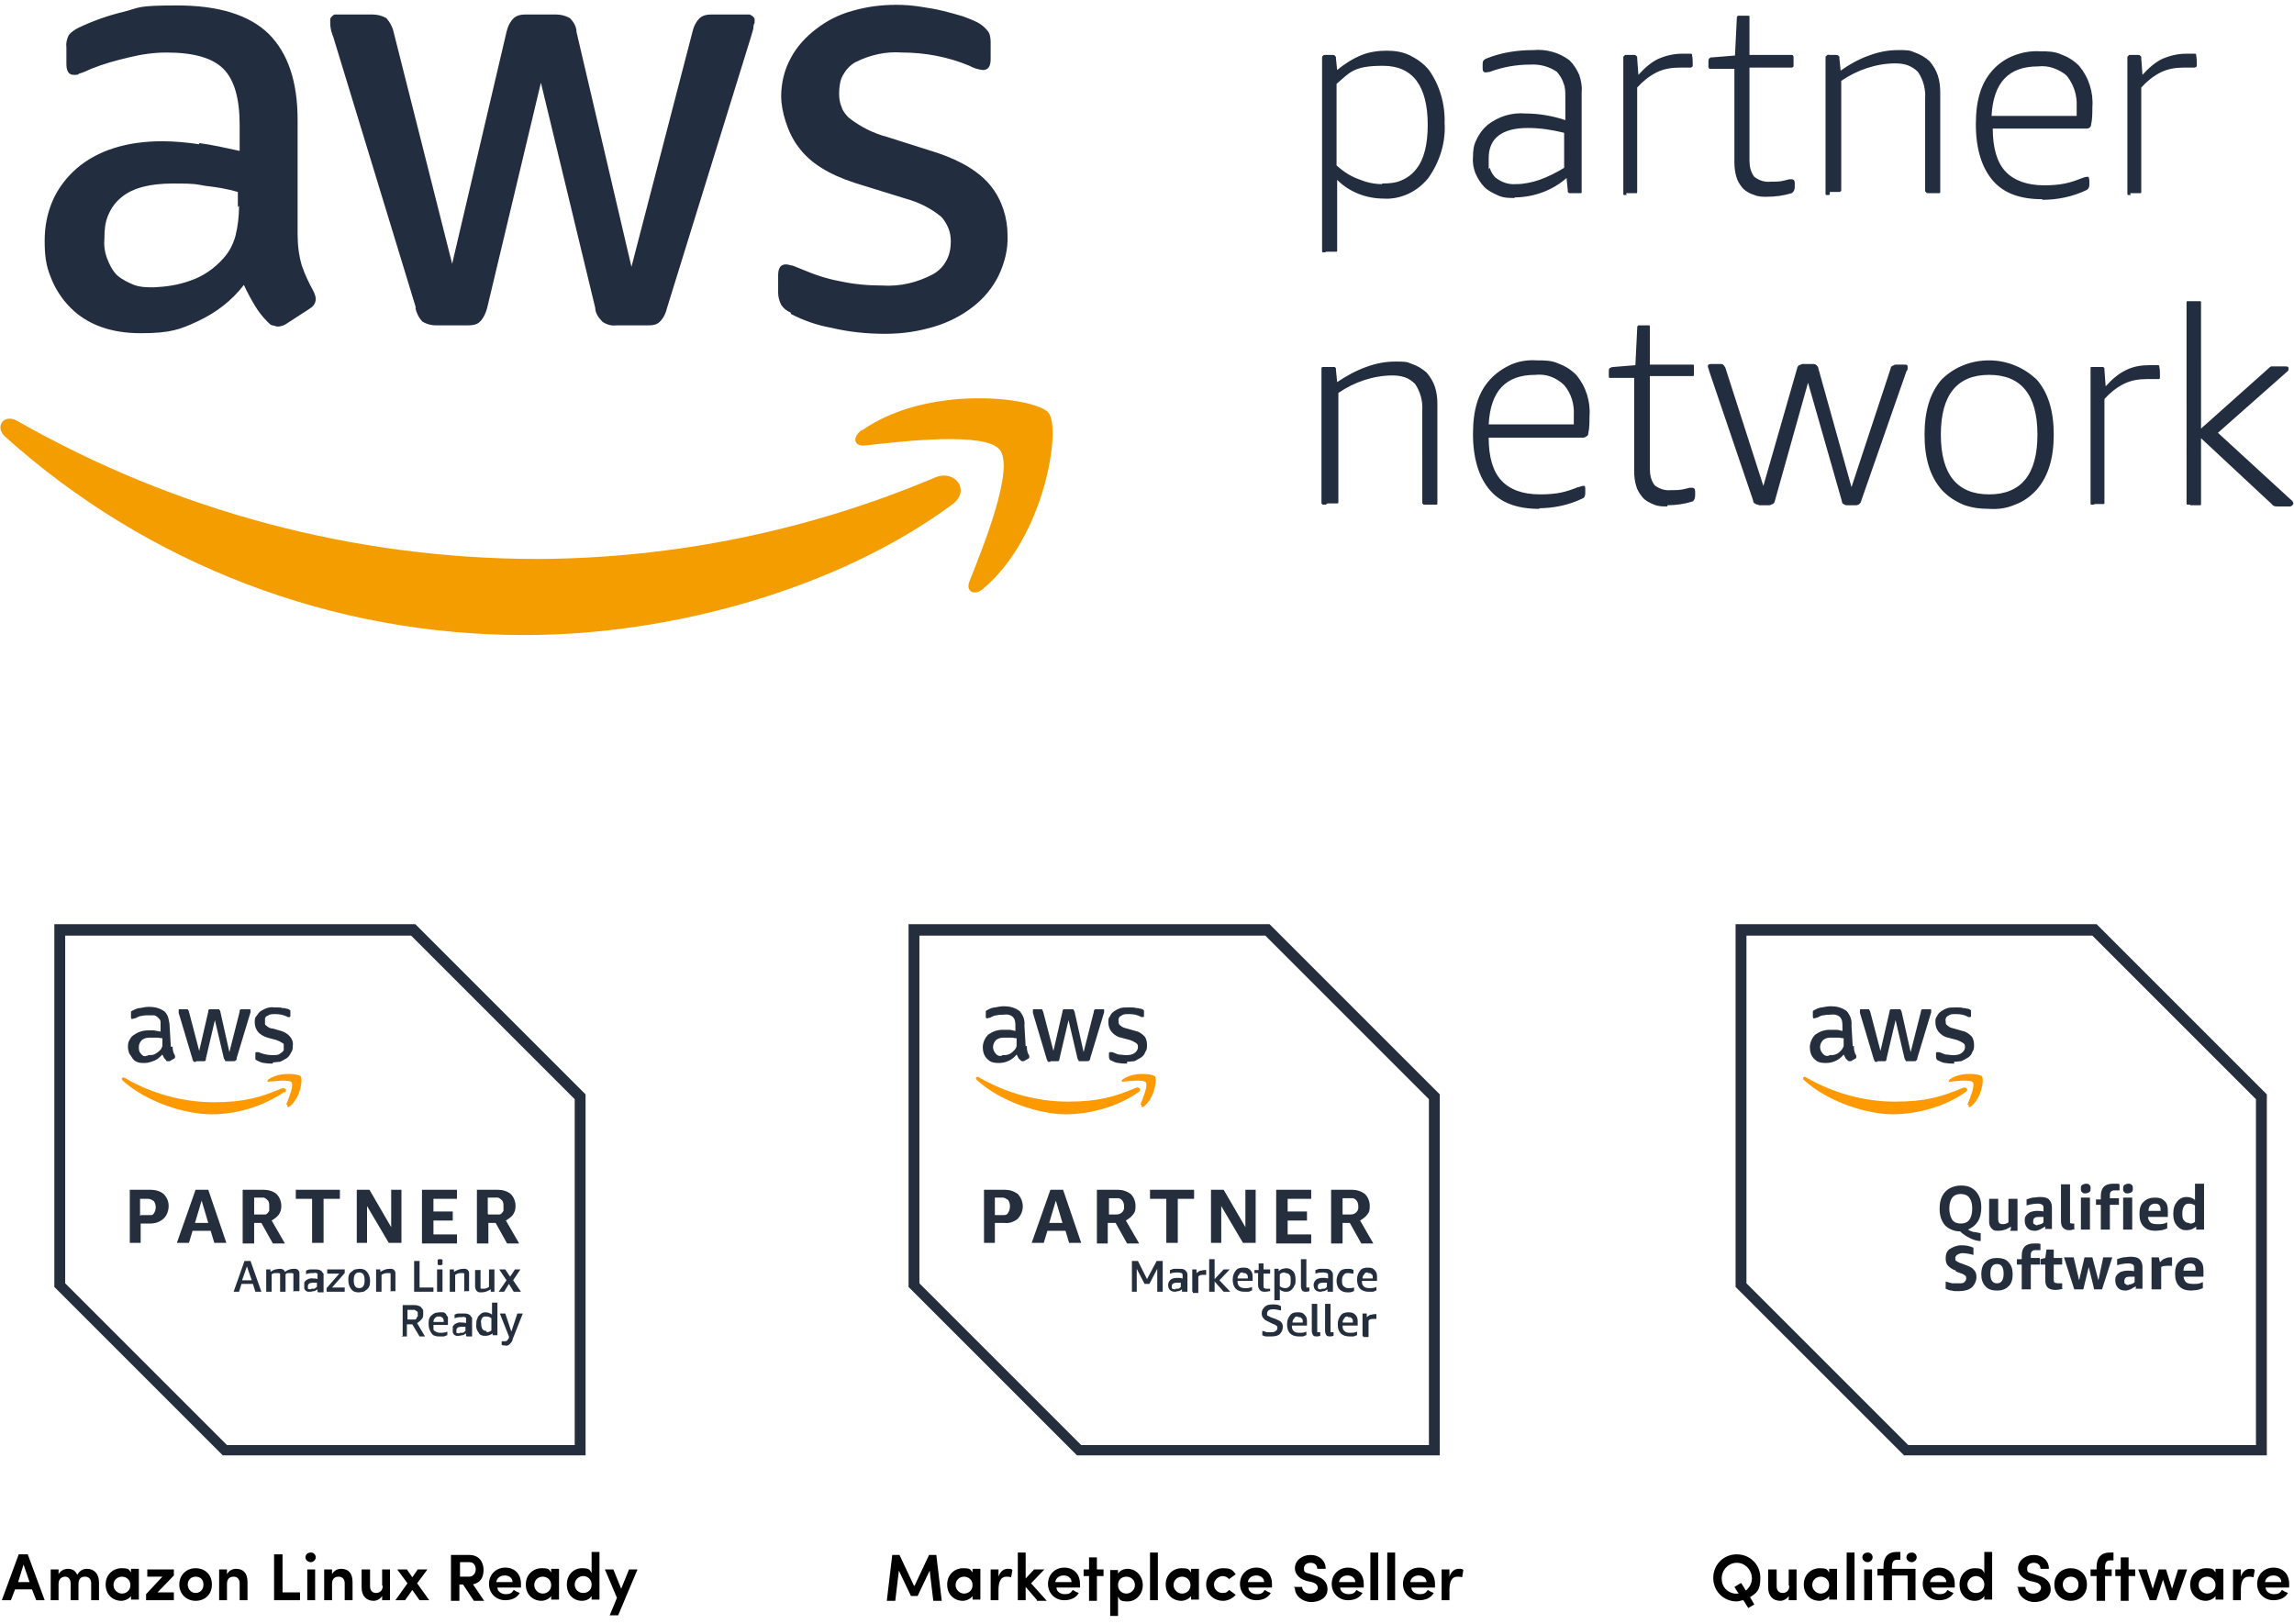
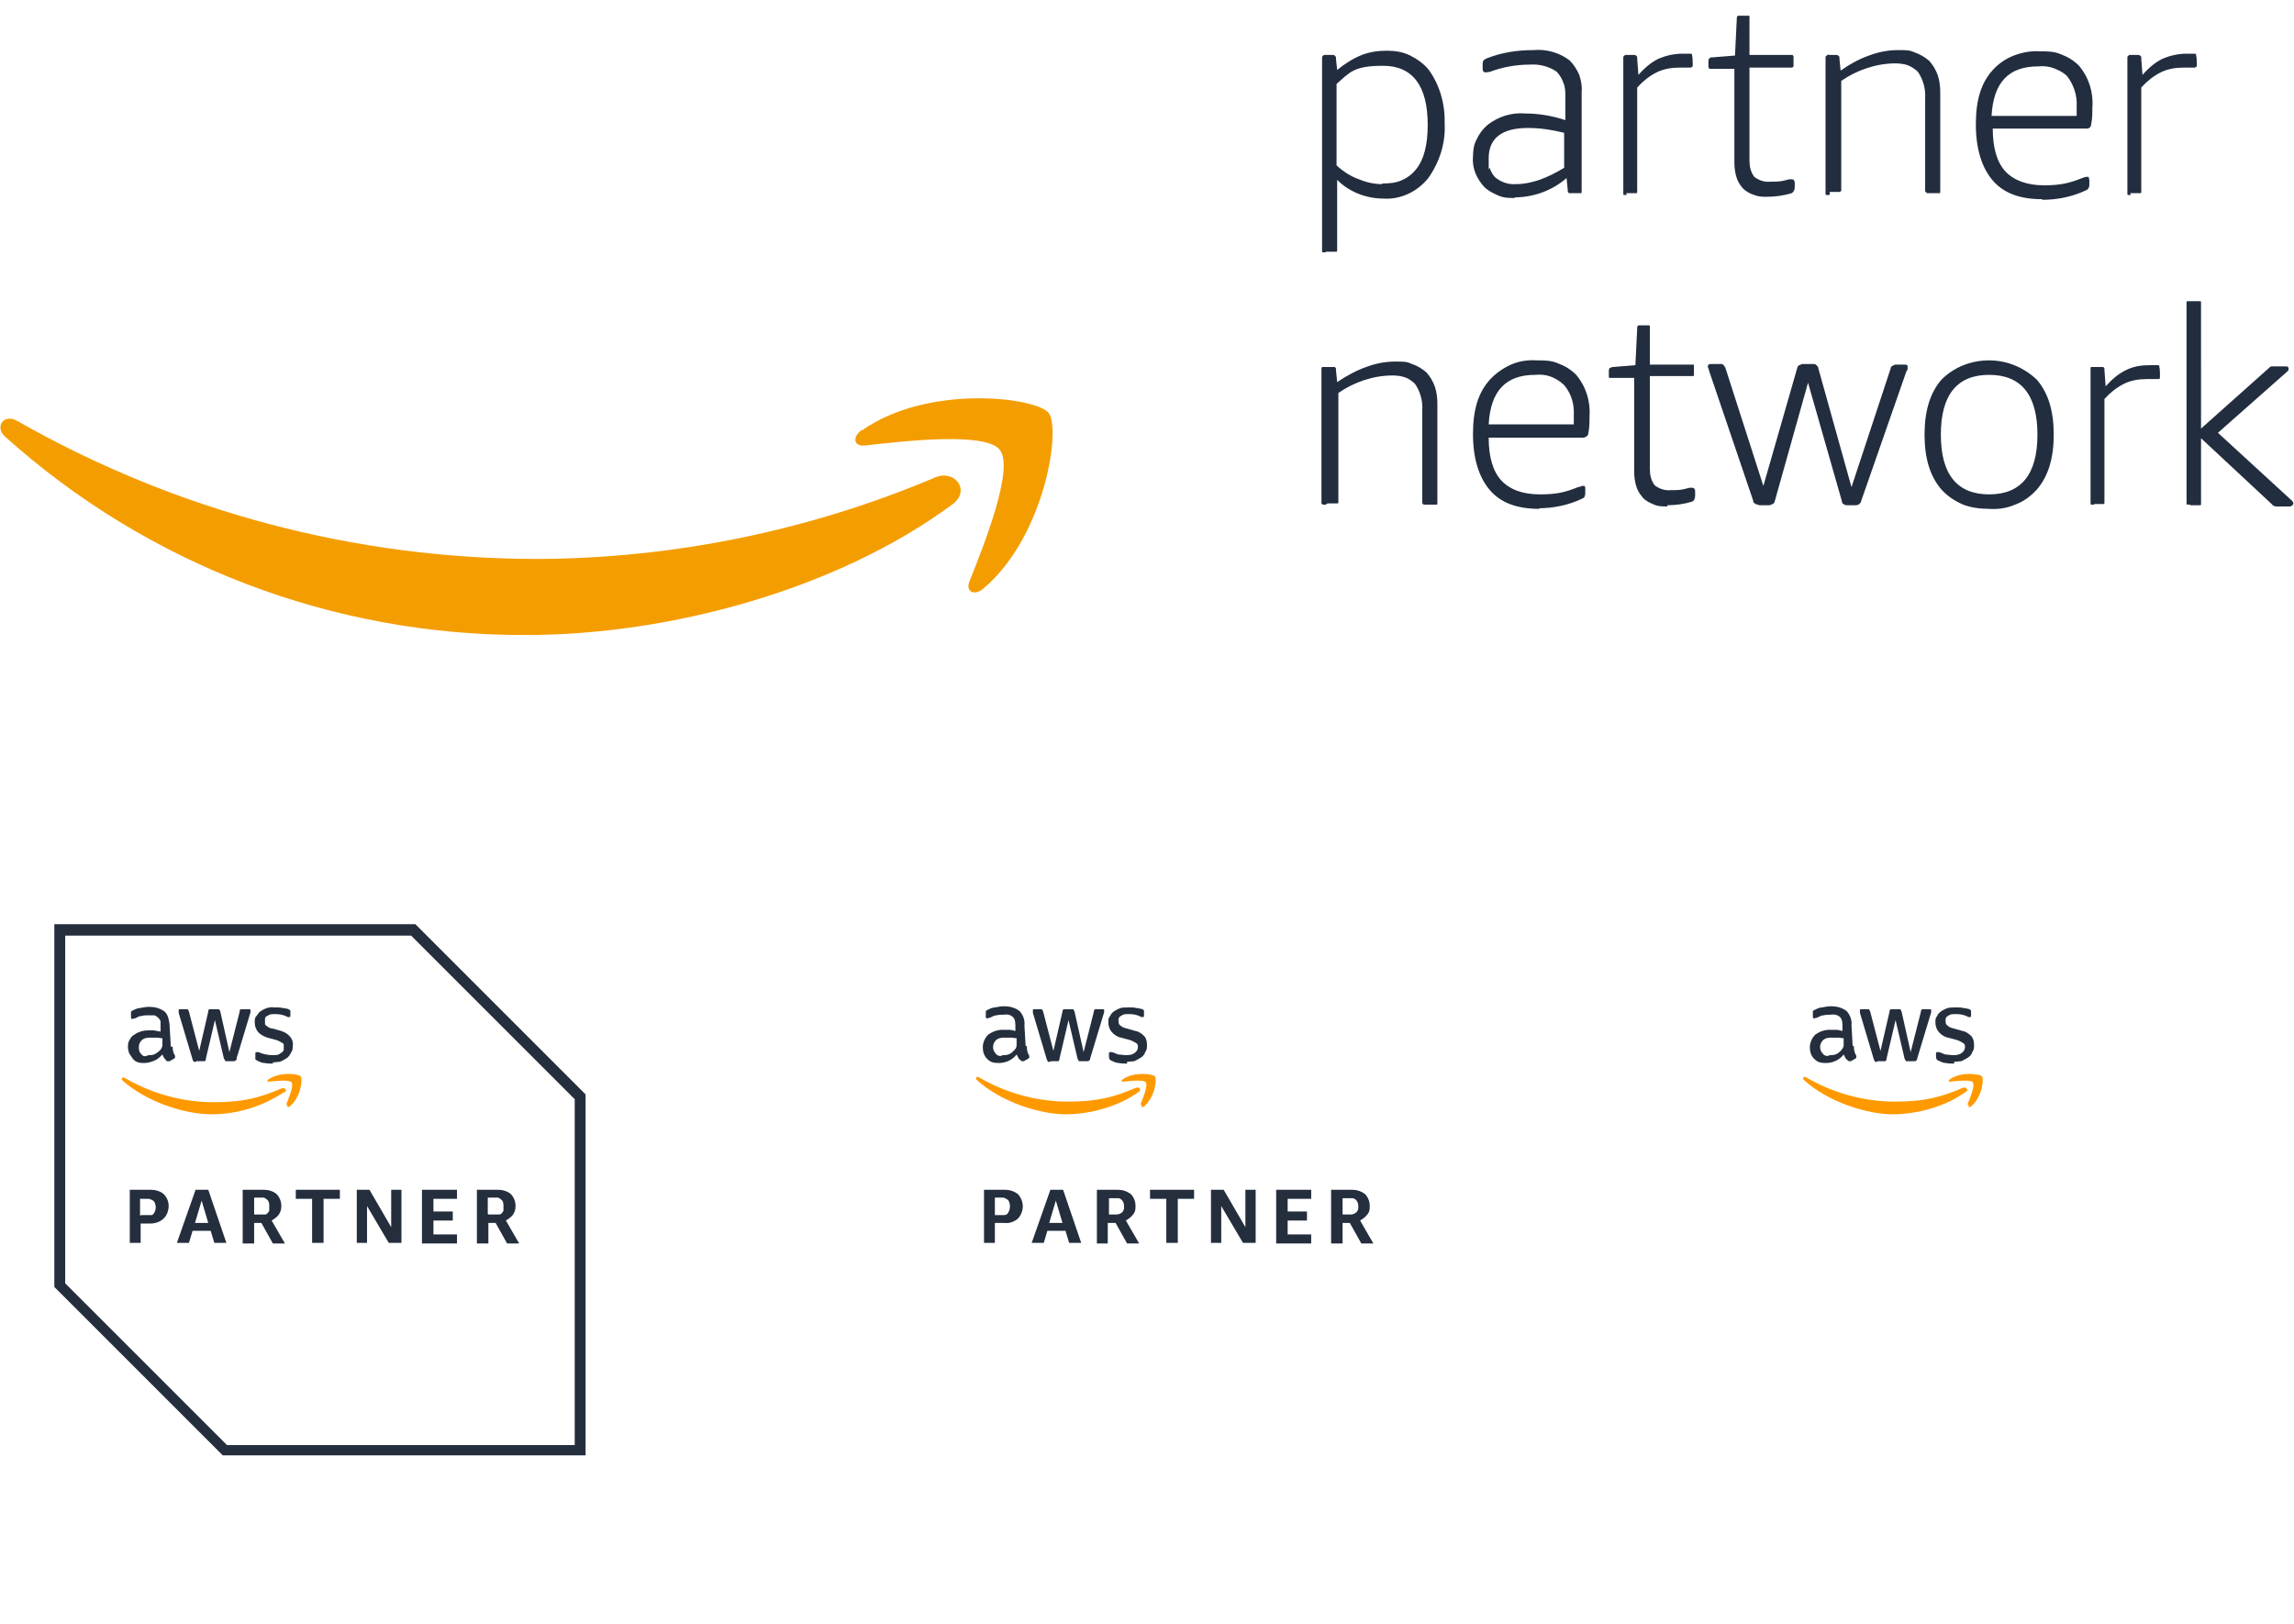
<svg xmlns="http://www.w3.org/2000/svg" viewBox="0 0 380 269">
  <defs>
    <style>.cls-1{fill:#f90}.cls-2{fill:#f49d00}.cls-3{fill:#222d3f}.cls-4{fill:#242e3d}</style>
  </defs>
-   <path d="M131 52c2.1 1.1 4.4 1.9 6.7 2.3 2.9.7 5.9 1 8.9 1s5.5-.4 8.2-1.2c2.3-.7 4.5-1.8 6.4-3.3 1.8-1.4 3.2-3.1 4.2-5.1 1-2.1 1.6-4.4 1.5-6.7 0-2.9-.9-5.8-2.7-8.1-1.8-2.3-4.8-4.2-9-5.6l-8.2-2.6c-2.3-.6-4.5-1.7-6.4-3.2-.5-.5-1-1.1-1.2-1.8-.3-.7-.4-1.4-.4-2.2s.1-2.1.6-3c.5-.9 1.2-1.7 2.1-2.2 2.4-1.2 5-1.8 7.7-1.6 3.8 0 7.6.7 11.2 2.2.7.4 1.4.6 2.2.7.9 0 1.3-.6 1.3-1.8V7c0-.7-.1-1.4-.5-1.9-.5-.6-1.1-1.1-1.7-1.4-.8-.4-1.6-.7-2.4-1-1-.3-2.1-.6-3.3-.9s-2.5-.5-3.8-.7c-1.3-.2-2.6-.3-3.9-.3-2.5 0-4.9.3-7.3 1-2.2.6-4.2 1.6-6 3-1.7 1.3-3.2 2.9-4.2 4.8-1.1 2-1.6 4.2-1.6 6.4s1 6 2.9 8.4c1.9 2.6 5 4.5 9.3 5.9l8.4 2.6c2.2.6 4.2 1.6 5.9 3 .5.5.9 1.2 1.2 1.9s.4 1.5.4 2.2c0 1.1-.2 2.2-.7 3.1-.5 1-1.3 1.8-2.2 2.3-2.6 1.4-5.5 2.1-8.5 1.9-2.3 0-4.6-.2-6.9-.7-2.2-.4-4.3-1.1-6.4-2l-1.5-.6c-.3 0-.7-.2-1.1-.2-.9 0-1.3.6-1.3 1.8v2.9c0 .7.2 1.4.5 2 .4.6.9 1 1.6 1.3M33 23.9c-2-.3-4.1-.5-6.1-.5-5.9 0-10.7 1.5-14.2 4.5-1.7 1.5-3.1 3.3-4 5.4-.9 2.1-1.3 4.3-1.3 6.6s.2 4.1 1 6c.7 1.9 1.9 3.7 3.3 5.1 2.8 2.8 6.7 4.2 11.6 4.2s6.5-.6 9.5-2 5.6-3.4 7.6-6c.6 1.3 1.2 2.4 1.8 3.4s1.3 1.9 2.1 2.7.5.4.8.6c.3 0 .6.2.9.2.5 0 1.1-.2 1.5-.5l3.7-2.4c.3-.2.6-.4.8-.7s.3-.6.3-1-.2-.9-.4-1.3c-.7-1.3-1.4-2.7-1.9-4.2-.5-1.7-.7-3.4-.7-5.2V19.9c0-6.4-1.6-11.1-4.8-14.3C41.3 2.5 36.3.9 29.3.9s-6.1.4-9 1.1c-2.5.6-5 1.5-7.3 2.6-.6.3-1.2.7-1.6 1.2-.3.6-.5 1.3-.4 2v2.8c0 1.2.4 1.8 1.2 1.8s.6 0 .9-.2c.7-.2 1.4-.5 2-.8 2-.8 4.1-1.4 6.3-1.9 2-.5 4.1-.8 6.2-.8 4.5 0 7.6.9 9.4 2.7 1.8 1.8 2.7 4.9 2.7 9.3V25c-2.3-.5-4.5-1-6.7-1.3v.2Zm6.6 10.2c0 1.7-.2 3.4-.6 5-.4 1.4-1 2.6-2 3.7-1.5 1.7-3.4 3-5.5 3.7-1.9.7-3.9 1-6 1.1-1.1 0-2.2 0-3.3-.4-1-.4-2-.9-2.8-1.6-.8-.8-1.3-1.8-1.7-2.9-.4-1.1-.5-2.2-.4-3.3 0-1.3.1-2.5.6-3.7s1.2-2.2 2.2-3c1.9-1.6 4.8-2.3 8.6-2.3s3.6.1 5.4.4c1.8.2 3.6.5 5.3 1v2.5l.2-.2ZM68.8 51c.2.9.6 1.7 1.2 2.3.7.4 1.4.6 2.2.6h5c.8 0 1.7 0 2.3-.6.6-.6 1-1.5 1.2-2.3l8.9-37.3 9 37.3c0 .9.6 1.7 1.2 2.3.7.5 1.5.7 2.3.6h5c.8 0 1.6 0 2.2-.6.6-.6 1-1.4 1.2-2.3l13.9-44.9c.2-.6.3-1.1.4-1.4 0-.3 0-.6.2-.9v-.6c0-.2-.2-.4-.3-.5 0 0-.3-.2-.5-.3h-6c-.8 0-1.6 0-2.3.6-.6.6-1 1.4-1.2 2.3l-10.1 38.9-9.1-38.9c0-.9-.5-1.7-1.1-2.3-.7-.4-1.5-.6-2.3-.6h-4.7c-.8 0-1.6 0-2.3.6-.6.6-1 1.4-1.2 2.3l-9 38.4-9.7-38.4C65 4.4 64.6 3.7 64 3c-.7-.4-1.5-.6-2.3-.6h-6.2c-.2 0-.4.2-.5.3s-.3.3-.3.5v.6c0 .8.2 1.6.5 2.3L68.9 51Z" class="cls-3" />
  <path d="M154.9 79.1c-20.8 8.8-43.2 13.4-65.8 13.5-30.3 0-60-7.9-86.3-22.9-2.2-1.2-3.7 1-2 2.6 23.7 21.3 54.4 33 86.3 32.9 23.8 0 51.5-7.5 70.6-21.6 3.2-2.3.5-5.9-2.8-4.5" class="cls-2" />
  <path d="M142.8 71.2c-1.7 1.2-1.4 2.8.5 2.6 6.2-.7 19.9-2.3 22.3.7 2.5 3.1-2.7 16-5 21.8-.7 1.7.8 2.5 2.3 1.2 10.2-8.6 12.9-26.5 10.8-29.1-2.1-2.6-20-4.8-30.9 2.9" class="cls-2" />
  <path d="M219.6 41.8h-.5s-.1 0-.1-.2V9.5s0-.2.1-.2l.2-.2h1.5s.2 0 .3.1c0 0 .1.2.2.2v.3l.2 1.9c1.2-1 2.6-1.9 4.1-2.5 1.3-.5 2.7-.7 4.1-.7s2.7.2 3.9.8 2.3 1.4 3.1 2.4c1.8 2.5 2.7 5.7 2.6 8.8.2 3.2-.8 6.4-2.7 9.1-.9 1.1-2 2-3.3 2.6-1.3.6-2.7.9-4.1.8-2.9 0-5.7-1.1-7.7-3.1v11.7s0 .2-.1.2h-1.8Zm9.4-11.4c1.1 0 2.2-.1 3.1-.5 1-.4 1.9-1.1 2.5-1.9 1.3-1.6 1.9-4.1 1.9-7.3 0-6.5-2.5-9.8-7.4-9.8s-5.5 1.1-7.7 3v13.5c1.1 1 2.3 1.8 3.7 2.3 1.2.5 2.5.8 3.8.8m22 2.3c-.9 0-1.8 0-2.7-.4s-1.7-.8-2.3-1.4-1.1-1.4-1.5-2.3c-.3-.8-.5-1.7-.4-2.7 0-1 .1-2 .6-2.9.4-.9 1-1.7 1.8-2.4 1.8-1.4 4-2.1 6.3-1.9 2.2 0 4.5.4 6.6 1.1V16c0-.7 0-1.5-.3-2.2-.2-.7-.6-1.3-1.1-1.9-1.3-.9-2.9-1.3-4.4-1.2-2.3 0-4.6.4-6.7 1.2-.2 0-.5.1-.7.1-.3 0-.5-.2-.5-.6v-.7c0-.2 0-.4.1-.6.1-.2.3-.3.5-.4 2.5-1 5.1-1.4 7.8-1.4 2.1-.2 4.3.4 6 1.7.7.7 1.2 1.5 1.6 2.4.3.9.5 1.9.4 2.8v16.6s0 .2-.1.2h-2l-.2-.2v-.3l-.2-2c-2.3 2-5.2 3.1-8.3 3.2h-.3Zm.3-2.3c1.3 0 2.6-.3 3.8-.7 1.4-.5 2.8-1.2 4.1-2V22c-2-.5-4-.8-6-.8-4.3 0-6.5 1.7-6.5 5s0 1.2.2 1.7c.2.6.5 1.1.9 1.5 1 .8 2.2 1.2 3.4 1.1m18.4 1.8h-.5s-.1 0-.1-.2V9.5s0-.2.1-.2l.2-.2h1.5s.2 0 .3.1l.2.2v.3l.2 2.7c1-1.1 2.1-2.1 3.4-2.7 1.2-.5 2.5-.8 3.8-.8h1.5s.2 0 .2.2v.2c.1 0 .1 1.5.1 1.5 0 .1 0 .2-.1.3 0 0-.1 0-.2.1h-1.9c-1.3 0-2.6.2-3.8.8-1.2.6-2.3 1.5-3.2 2.5v17.3s0 .2-.1.2h-1.7v.2Zm23.3.3c-.8 0-1.5 0-2.2-.3-.7-.2-1.4-.6-1.9-1.1-.5-.6-.9-1.2-1.1-2-.2-.7-.3-1.5-.3-2.3V11.4h-4s-.2 0-.2-.1c0 0-.1-.1-.1-.2v-.8c0-.2 0-.4.1-.6 0 0 .2-.1.3-.2h.3l3.7-.3.3-6.1c0-.2 0-.4.2-.5H289.7s.1 0 .1.2v6.3h7c.1 0 .2 0 .2.1 0 0 .1.1.1.2v1.5s0 .2-.1.2c0 0-.1.1-.2.1h-7v15.4c0 1 .2 1.9.8 2.7.8.6 1.7.9 2.7.8.8 0 1.6 0 2.3-.2l.8-.2h.4c.3 0 .5.2.5.6v.7c0 .5-.2.8-.5 1-1.3.4-2.7.6-4.2.6m10.4-.3h-.5s-.1 0-.1-.2V9.5c0-.1 0-.2.1-.2l.2-.2c.1-.1.2 0 .3 0h1.2s.2 0 .3.1l.2.2v.3l.2 2c1.4-1 3-1.9 4.7-2.5 1.6-.6 3.2-.9 4.8-.9s1.9 0 2.8.4c.9.3 1.7.8 2.4 1.4.6.7 1.1 1.5 1.4 2.4s.4 1.9.4 2.8v16.5s0 .2-.1.2h-2s-.2 0-.2-.1l-.2-.2V16.3c.1-1.5-.3-3.1-1.2-4.4-.5-.5-1-.8-1.7-1.1-.6-.2-1.3-.3-2-.3-3.2 0-6.4 1.1-9 2.9v18.1s0 .2-.1.2c0 0-.1.1-.2.1h-1.6v.4Zm35.3.7c-3.7 0-6.4-1-8.2-3.1-1.8-2.1-2.8-5.2-2.8-9.3s.9-6.9 2.8-9c1-1.1 2.2-1.9 3.5-2.4s2.8-.8 4.3-.7c1.2 0 2.4 0 3.5.5 1.1.4 2.1 1 3 1.9 1.6 1.9 2.4 4.4 2.2 6.9 0 .9 0 1.9-.2 2.8 0 .2-.1.4-.2.5s-.3.2-.5.2h-15.6c0 3.2.7 5.6 2.1 7.1s3.6 2.3 6.4 2.3 4.3-.4 6.3-1.2c.3-.1.5-.2.8-.2h.2s.1 0 .1.1.1.3.1.4v.7c0 .2 0 .4-.1.6s-.2.3-.4.4c-2.3 1.1-4.8 1.6-7.3 1.6Zm5.7-13.9v-1.5c.1-1.8-.5-3.6-1.6-5-.6-.6-1.4-1-2.2-1.3-.8-.3-1.7-.4-2.6-.3-4.9 0-7.4 2.7-7.7 8.2H344Zm9 13.2h-.5s-.1 0-.1-.2V9.5s0-.2.1-.2l.2-.2h1.5s.2 0 .3.1l.2.2v.3l.2 2.7c1-1.1 2.1-2.1 3.4-2.7 1.2-.5 2.5-.8 3.8-.8h1.5s.2 0 .2.2v.2c.1 0 .1 1.5.1 1.5 0 .1 0 .2-.1.3 0 0-.1 0-.2.1h-1.9c-1.3 0-2.6.2-3.8.8-1.2.6-2.3 1.5-3.2 2.5v17.3s0 .2-.1.2h-1.7v.2ZM219.6 83.6h-.5l-.2-.2V61s0-.2.2-.2h2l.2.2v.3l.2 2c1.5-1 3.1-1.9 4.8-2.5 1.6-.6 3.2-.9 4.8-.9s1.9 0 2.8.4c.9.3 1.7.8 2.4 1.4.6.7 1.1 1.5 1.4 2.4.3.9.4 1.9.4 2.8v16.5s0 .2-.1.2h-2.2s-.1-.2-.2-.2V68c.1-1.5-.3-3.1-1.2-4.4-.5-.5-1.1-.9-1.7-1.1-.6-.2-1.3-.3-2-.3-3.2 0-6.4 1.1-9 2.9v18.1s0 .2-.1.2h-1.7l-.3.2Zm35.4.7c-3.7 0-6.4-1-8.2-3.1S244 76 244 71.9s.9-6.9 2.8-9c1-1.1 2.2-1.9 3.5-2.5 1.4-.6 2.8-.8 4.3-.7 1.2 0 2.4 0 3.5.5 1.1.4 2.1 1 3 1.9 1.6 1.9 2.4 4.4 2.2 6.9 0 .9 0 1.9-.2 2.8 0 .2-.1.4-.3.5s-.3.2-.5.2h-15.7c0 3.2.7 5.6 2.1 7.1 1.4 1.5 3.5 2.3 6.4 2.3s4.3-.4 6.3-1.2c.3 0 .5-.2.8-.2H262.5s.1.2.1.4v.7c0 .2 0 .4-.1.6 0 .2-.2.3-.4.4-2.3 1.1-4.8 1.6-7.3 1.6h.2Zm5.7-14v-1.5c.1-1.8-.4-3.6-1.6-5-.6-.6-1.4-1.1-2.2-1.4-.8-.3-1.7-.4-2.6-.3-4.9 0-7.4 2.7-7.7 8.2h14.1Zm15.5 13.6c-.8 0-1.5 0-2.2-.3s-1.4-.6-1.9-1.2-.9-1.2-1.1-2c-.2-.7-.3-1.5-.3-2.3V62.6h-4.1s-.1 0-.1-.2v-.8c0-.2 0-.4.1-.6.1 0 .3-.2.6-.2l3.7-.3.3-6.1c0-.2 0-.4.2-.5H273.2s.1 0 .1.2v6.3h7.2s.1 0 .1.2v1.5s0 .2-.1.2h-7.2v15.4c0 1 .2 1.9.8 2.7.8.6 1.7.9 2.7.8.8 0 1.6 0 2.3-.2l.8-.2h.4c.3 0 .5.2.5.6v.7c0 .5-.2.9-.5 1-1.3.4-2.7.6-4.1.6Zm15.1-.3c-.2 0-.4 0-.6-.2-.2 0-.3-.3-.3-.5l-7.3-21.5c0-.2-.2-.5-.2-.7 0-.3.2-.4.6-.4h1.5c.2 0 .4 0 .5.2.1 0 .2.3.3.4l6.3 19.6 5.6-19.5c0-.2.2-.4.3-.5.2 0 .4-.2.6-.2h1.7c.2 0 .4 0 .6.2s.3.3.3.5l5.5 19.7 6.5-19.7c0-.2.1-.3.3-.4.1 0 .3-.2.5-.2h1.4c.4 0 .6 0 .6.4s0 .5-.2.7L308.3 83c0 .2-.2.4-.3.5s-.4.2-.5.2H306c-.2 0-.4 0-.6-.2-.2 0-.3-.3-.3-.5l-5.6-19.6L294 83c0 .2-.2.4-.3.5-.2 0-.4.2-.6.2h-1.8Zm38.2.7c-1.5 0-3-.2-4.3-.7-1.4-.6-2.6-1.4-3.6-2.5-1.9-2.2-2.8-5.2-2.8-9.1s.9-6.9 2.8-9.1c2.1-2.1 4.9-3.2 7.9-3.2s5.8 1.2 7.9 3.2c1.9 2.2 2.8 5.2 2.8 9.1s-.9 6.9-2.8 9.1c-1 1.1-2.2 2-3.6 2.5-1.4.6-2.8.8-4.3.7Zm0-2.4c5.3 0 8-3.3 8-9.9s-2.7-9.9-8-9.9-8 3.3-8 9.9 2.7 9.9 8 9.9Zm17.4 1.7h-.5s-.1 0-.1-.2V61s0-.2.1-.2h2l.2.2v.3l.2 2.7c1-1.1 2.1-2.1 3.4-2.7 1.2-.6 2.5-.8 3.8-.8h1.5s.2 0 .2.2v.2c.1 0 .1 1.5.1 1.5s0 .3-.1.4h-2.1c-1.3 0-2.6.2-3.8.8-1.2.6-2.3 1.5-3.2 2.5v17.2s0 .2-.1.2h-1.7.1Zm15.9 0h-.5s-.1 0-.1-.2V50.1s0-.2.1-.2h2.2s.1 0 .1.2V71l11.1-9.9c.2-.2.3-.3.5-.4h2.3c.4 0 .6 0 .6.4s-.2.4-.5.7l-11.2 9.9 12.1 11.1c.3.2.4.5.4.6s-.2.5-.6.5h-2c-.4 0-.7 0-1-.4l-11.7-10.9v10.9s0 .2-.1.2h-1.7Z" class="cls-3" />
  <path d="m68.1 155 27.1 27.1v57.3H37.6l-26.8-26.8V155h57.3Zm.7-1.9H9v60.1l27.9 27.9H97v-59.8l-28.2-28.2Z" class="cls-4" />
  <path d="M23.3 202.7v3.2h-1.8v-8.8h3.4c.8 0 1.6.2 2.2.7.4.4.7.9.8 1.5.1.6 0 1.2-.2 1.7s-.6 1-1.2 1.3c-.5.3-1.1.4-1.7.4h-1.5Zm0-1.4h1.8c.2 0 .3-.2.4-.3.2-.3.3-.7.3-1s-.1-.7-.3-1c-.3-.2-.6-.4-1-.4h-1.3v2.8h.1Zm12.2 4.6-.6-2h-3l-.6 2h-2l3.1-8.8h2.1l3 8.8h-2.1Zm-3.2-3.3h2.2l-1.1-3.7-1.1 3.7Zm7.9 3.3v-8.8h3.4c.8 0 1.6.2 2.2.7.5.5.8 1.2.8 2s-.2 1-.4 1.4c-.3.4-.7.7-1.2 1l2.2 3.8h-2l-1.9-3.4h-1.2v3.4h-1.9Zm1.9-4.7h1.8c.2 0 .3-.1.4-.2 0 0 .2-.2.3-.4v-.8c0-.3 0-.6-.2-.9-.2-.2-.4-.4-.7-.5h-1.6v2.7Zm9.6 4.7v-7.3H49v-1.5h7.3v1.5h-2.7v7.3h-1.9Zm9.1-6.1v6.1h-1.7v-8.8h2.1l3.6 6.2v-6.2h1.7v8.8h-2.1l-3.6-6.1Zm9.1 6.1v-8.8h5.8v1.5h-3.9v2.1H75v1.5h-3.2v2.3h3.9v1.5h-5.8Zm9.1 0v-8.8h3.4c.8 0 1.6.2 2.2.7.5.5.8 1.2.8 2s-.2 1-.4 1.4c-.3.4-.7.7-1.2 1L86 206h-2l-1.9-3.4h-1.2v3.4H79Zm1.9-4.7h1.8c.2 0 .3-.1.4-.2 0 0 .2-.2.3-.4v-.8c0-.3 0-.6-.2-.9-.2-.2-.4-.4-.7-.5h-1.7v2.7Zm-52.3-27.9c0 .3 0 .6.1.9 0 .2.2.5.3.7v.2c0 .1 0 .2-.2.3l-.7.4h-.5c0-.1-.4-.5-.4-.5l-.3-.6c-.4.4-.8.8-1.3 1s-1.1.4-1.6.4-.7 0-1.1-.1c-.3-.1-.7-.3-.9-.6l-.6-.9c-.1-.3-.2-.7-.2-1s0-.8.2-1.1c.2-.4.4-.7.7-.9.7-.5 1.5-.8 2.4-.8h1l1.1.2v-1.6c0-.3-.2-.5-.4-.7-.2-.2-.5-.4-.7-.4h-.9c-.4 0-.7 0-1.1.1-.4 0-.7.2-1.1.4-.1 0-.2 0-.4.1h-.1c-.1 0-.2 0-.2-.3v-.9s.2-.2.3-.2c.4-.2.8-.4 1.2-.4.5-.1 1-.2 1.5-.2.9 0 1.8.2 2.6.8.3.3.5.7.6 1.1.1.4.2.9.2 1.3l.2 3.4h.3Zm-4.1 1.5c.3 0 .7 0 1-.1.4-.2.7-.4 1-.7.2-.2.3-.4.4-.7V172c-.3 0-.6-.1-.9-.1h-1c-.5 0-1 0-1.5.4-.3.3-.5.7-.5 1.1s0 .8.3 1.1c.1.2.3.3.4.4s.4.1.6 0h.2Zm8 1.1h-.4c0-.1-.2-.2-.2-.4l-2.3-7.7v-.4c0-.1 0-.2.1-.2h1.4c0 .1.2.2.2.4l1.7 6.5 1.5-6.5v-.2s0-.1.2-.2h1.6c0 .1.2.2.2.4l1.5 6.7 1.7-6.7v-.2s0-.1.2-.2h1.4s.2 0 .2.1v.4l-2.3 7.6v.2q0 .1-.2.2c0 .1-.2.1-.4.1h-1.3c0-.1 0-.2-.2-.4l-1.5-6.4-1.5 6.4v.2s0 .1-.2.2h-1.4Zm12.8.3c-.5 0-1 0-1.5-.1-.4 0-.8-.2-1.2-.4 0 0-.2-.1-.3-.2v-.9c0-.2 0-.3.2-.3h.3c.7.3 1.5.5 2.3.5s1 0 1.5-.4c.2-.1.3-.3.4-.4v-.9c0-.1 0-.2-.2-.3-.3-.2-.7-.4-1-.5l-1.5-.4c-.6-.2-1.2-.5-1.6-1-.3-.4-.5-.9-.5-1.5s0-.8.3-1.1c.2-.3.4-.6.7-.8s.7-.4 1-.5c.4-.1.8-.2 1.2-.1h.7c.2 0 .4 0 .7.1.2 0 .4 0 .6.1 0 0 .3 0 .4.1 0 0 .2.1.3.2v.8c0 .2 0 .3-.2.3s-.3 0-.4-.1c-.6-.3-1.3-.4-1.9-.4s-.9 0-1.3.3c-.2 0-.3.2-.4.4v.9c0 .1 0 .2.2.3.3.3.7.5 1.1.5l1.4.4c.6.2 1.1.5 1.5 1 .3.4.5.9.4 1.4 0 .4 0 .8-.3 1.2-.2.4-.4.7-.7.9s-.7.4-1.1.6c-.4 0-.8.1-1.2.1v.2Z" class="cls-4" />
  <path d="M47.1 180.9c-3.6 2.4-7.8 3.7-12.1 3.7s-10.7-2-14.7-5.6c-.3-.3 0-.7.4-.4 4.5 2.6 9.6 4 14.7 4s7.7-.8 11.3-2.3c.5-.2 1 .4.4.7Zm.5 2.2c0 .3 0 .4.4.2 1.8-1.5 2.2-4.5 1.8-5-.4-.4-3.4-.8-5.3.5-.3.2-.2.5 0 .4 1-.1 3.4-.4 3.8.1.4.6-.5 2.7-.9 3.7h.2Z" class="cls-1" />
-   <path d="m42.3 214-.4-1.3H40l-.4 1.3h-.9l1.8-5.1h1l1.8 5.1h-1Zm-2.1-1.9h1.5l-.8-2.3-.8 2.3Zm8.4 1.9v-3l-.2-.1h-.7c-.2 0-.3.1-.4.2v2.9h-.9v-3l-.2-.1h-.7c-.2 0-.3.1-.5.2v2.9h-.9v-3.7h.7v.4c.3-.2.5-.3.8-.4.2 0 .4-.1.7-.1s.4 0 .5.1c.2 0 .3.2.4.4.4-.3.9-.5 1.4-.5h.4s.3.1.4.2c0 .1.2.2.2.4v3.1h-.9Zm4 0v-.4c-.2.1-.4.3-.6.3s-.4.1-.6.1H51s-.3-.1-.4-.2c0-.1-.2-.2-.2-.4v-.9c0-.1.2-.3.3-.4.3-.2.7-.4 1.1-.3.3 0 .6 0 .8.1V211c-.2-.1-.4-.2-.6-.1-.4 0-.9 0-1.3.2v-.6c.2-.1.4-.2.7-.2h.8c.4 0 .7 0 1.1.3 0 .1.2.3.3.4v3.1h-.9Zm-1-.5h.4c.2 0 .3-.2.5-.3v-.7h-.7c-.5 0-.8.2-.8.6v.4s.3.1.4.1Zm2.5.5v-.6l2.1-2.4h-2v-.7h2.9v.6l-2.1 2.4h2.1v.7h-3Zm5.4.1c-.2 0-.5 0-.7-.1-.2 0-.4-.2-.6-.4-.3-.4-.5-.9-.5-1.5s0-1 .5-1.4.4-.3.6-.4c.2 0 .5-.1.7-.1s.5 0 .7.1c.2 0 .4.2.6.4.3.4.5.9.5 1.4s0 1.1-.5 1.5-.4.3-.6.4c-.2 0-.5.1-.7.1Zm0-.7c.6 0 .9-.4.9-1.3s-.3-1.3-.9-1.3-.9.4-.9 1.3.3 1.3.9 1.3Zm5.2.6v-3s0-.1-.2-.1h-.3c-.4 0-.7.1-1 .3v2.8h-.9v-3.7h.7v.4c.5-.3 1-.5 1.5-.5h.4s.3.1.4.2c0 .1.2.2.2.4v3.1h-.9.2Zm3.9 0v-5.1h.9v4.4h2.3v.7h-3.2Zm3.8 0v-3.7h.9v3.7h-.9Zm.5-4.4s-.3 0-.4-.1v-.8l.2-.1h.4l.2.1v.8s-.2.1-.4.1Zm4 4.4v-3s0-.1-.2-.1h-.3c-.4 0-.7.1-1 .3v2.8h-.9v-3.7h.7v.4c.5-.3 1-.5 1.5-.5h.4s.3.1.4.2c0 .1.2.2.2.4v3.1h-.9.2Zm4.4 0v-.4c-.5.3-1 .5-1.5.5h-.4s-.3-.1-.4-.2c-.2-.2-.3-.5-.3-.8v-2.7h.9v3s0 .1.2.1h.3c.3 0 .6-.1.9-.3v-2.9h.9v3.7h-.7Zm3.8 0-.8-1.3-.8 1.3h-.9l1.3-1.9-1.2-1.8h1l.8 1.2.8-1.2h.9l-1.2 1.8 1.3 1.9h-1.2Zm-18.4 7.3v-5.1h1.9c.4 0 .9.1 1.2.4 0 .1.3.3.3.5v.6c0 .3 0 .6-.3.9-.2.2-.4.4-.7.6l1.3 2.2h-.9l-1.2-2h-.9v2h-.9Zm.8-2.7h1.2s.2 0 .3-.2c0 0 0-.2.2-.3v-.6c0-.1 0-.2-.2-.3 0 0-.2-.1-.3-.2h-1.2v1.7Zm4.3 1.1v.4c0 .1 0 .3.2.4.3.2.6.3.9.3s.8 0 1.2-.2v.6c-.2 0-.4.2-.6.2h-.7c-.3 0-.5 0-.7-.1-.2 0-.5-.2-.6-.4-.3-.4-.5-.9-.5-1.5s0-1.1.5-1.5c.2-.2.4-.3.6-.4.2 0 .5-.1.7-.1h.6c.2 0 .4.2.5.3 0 .2.2.3.3.5v1.3h-2.4v.2Zm.9-1.6h-.3s-.2.1-.3.2c-.2.2-.3.4-.3.7h1.7c0-.3 0-.5-.2-.7 0 0-.2-.1-.3-.2h-.3Zm4.5 3.2v-.4c-.2.1-.4.3-.6.3s-.4.1-.6.1h-.4s-.3-.1-.4-.2c0-.1-.2-.2-.2-.4v-.9c0-.1.2-.3.3-.4.3-.2.7-.4 1.1-.3.3 0 .6 0 .8.1V218.3c-.2-.1-.4-.2-.6-.1-.4 0-.9 0-1.3.2v-.6c.2-.1.4-.2.7-.2h.8c.4 0 .7 0 1.1.3 0 .1.2.3.3.4v3.1h-.9Zm-1-.5h.4c.2 0 .3-.2.5-.3v-.7h-.7c-.5 0-.8.2-.8.6v.4s.3.1.4.1Zm5.4.5v-.4c-.4.3-.8.4-1.2.4s-.4 0-.6-.1c-.2 0-.4-.2-.5-.4-.3-.4-.5-.9-.4-1.4 0-.4 0-.7.2-1 0-.3.3-.5.5-.7s.5-.3.8-.3.8.1 1.1.4v-2h.9v5.4h-.8Zm-1-.6c.3 0 .6-.1.8-.3v-2c-.2-.2-.5-.3-.8-.3h-.4s-.2.1-.3.2c-.2.3-.3.6-.2.9 0 .9.3 1.3.9 1.3v.2Zm3.7.7-1.5-3.8h.9l1 3 1-3h.9l-1.7 4.3c0 .3-.3.6-.5.8s-.5.3-.7.2c-.2 0-.4 0-.6-.1v-.6h.4c.2 0 .3 0 .5-.1 0-.1.3-.3.3-.5v-.3ZM209.6 155l27.1 27.1v57.3h-57.6l-26.8-26.8V155h57.3Zm.7-1.9h-59.8v60.1l27.9 27.9h60.1v-59.8l-28.2-28.2Z" class="cls-4" />
  <path d="M164.8 202.7v3.2H163v-8.8h3.4c.8 0 1.5.2 2.2.7 1.1 1.2 1.1 2.9 0 4.1-.6.5-1.4.8-2.2.7h-1.6Zm0-1.4h1.3c.4 0 .7 0 .9-.4.4-.6.4-1.5 0-2.1-.3-.2-.6-.4-.9-.4h-1.3v2.8Zm12.3 4.6-.6-2h-3l-.6 2h-2l3.1-8.8h2.1l3 8.8H177h.1Zm-3.3-3.3h2.2l-1.1-3.7-1.1 3.7Zm7.9 3.3v-8.8h3.4c.8 0 1.5.2 2.2.7.5.5.8 1.2.8 2s-.1 1-.4 1.4c-.3.4-.7.7-1.2 1l2.2 3.8h-2l-1.9-3.4h-1.3v3.4h-1.8Zm1.9-4.7h1.3c.7 0 1.2-.4 1.3-1v-.4c0-.7-.4-1.2-.9-1.3h-1.6v2.7h-.1Zm9.6 4.7v-7.3h-2.7v-1.5h7.3v1.5h-2.7v7.3h-1.9Zm9.1-6.1v6.1h-1.7v-8.8h2.1l3.6 6.2v-6.2h1.7v8.8h-2.1l-3.6-6.1Zm9.1 6.1v-8.8h5.8v1.5h-3.9v2.1h3.2v1.5h-3.2v2.3h3.9v1.5h-5.8Zm9.1 0v-8.8h3.4c.8 0 1.5.2 2.2.7.5.5.8 1.2.8 2s-.1 1-.4 1.4c-.3.4-.7.7-1.2 1l2.2 3.8h-2l-1.9-3.4h-1.2v3.4h-1.9Zm1.9-4.7h1.3c.7 0 1.2-.4 1.3-1v-.4c0-.7-.4-1.2-.9-1.3h-1.7v2.7Zm-52.3-27.9c0 .3 0 .6.1.9 0 .2.2.5.3.7v.2c0 .1 0 .2-.2.3l-.7.4h-.2c-.1 0-.2 0-.3-.1l-.4-.4c0-.1-.2-.4-.3-.6-.7.9-1.8 1.4-2.9 1.4s-1.5-.2-2-.7-.7-1.2-.7-1.9.3-1.5.9-2.1c.7-.5 1.5-.8 2.4-.8h1c.4 0 .7.1 1.1.2v-.7c0-.6 0-1.2-.4-1.6-.4-.4-1-.5-1.6-.4-.4 0-.7 0-1.1.1-.4 0-.7.2-1.1.4-.1 0-.2 0-.4.1h-.1c-.1 0-.2 0-.2-.3v-.9s.1-.1.3-.2c.4-.2.8-.4 1.2-.4.5-.1 1-.2 1.5-.2.9 0 1.8.2 2.6.8.6.7.9 1.5.8 2.4l.2 3.4h.2Zm-4.1 1.5c.4 0 .7 0 1-.1.4-.1.7-.4 1-.7s.3-.4.4-.7V172c-.3 0-.6-.1-.9-.1h-1c-.5 0-1 0-1.5.4-.6.6-.7 1.5-.1 2.2.3.4.7.5 1 .4h.1Zm8 1.1h-.4l-.2-.4-2.3-7.7v-.4c0-.1 0-.2.1-.2h1.4l.2.4 1.7 6.5 1.5-6.5c0-.1 0-.3.2-.4h1.6l.2.4 1.5 6.7 1.7-6.7c0-.1 0-.3.2-.4h1.3c.1 0 .2 0 .2.1v.4l-2.3 7.6c0 .1 0 .3-.2.4 0 .1-.2.1-.4.1h-1.3c0-.1-.1-.2-.2-.4L177 169l-1.5 6.4c0 .1 0 .3-.2.4H174Zm12.8.3c-.5 0-1 0-1.5-.1-.4 0-.8-.2-1.2-.4-.2 0-.4-.3-.4-.6v-.5c0-.2 0-.3.2-.3h.3c.4.1.7.3 1.1.4.4 0 .8.1 1.2.1s1 0 1.5-.4c.3-.2.5-.6.5-.9s0-.5-.3-.7-.7-.4-1-.5l-1.5-.4c-.6-.1-1.2-.5-1.6-1-.3-.4-.5-.9-.5-1.5s0-.7.3-1.1c.1-.3.4-.6.7-.8s.7-.4 1-.5c.4-.1.8-.1 1.2-.1h.7c.2 0 .4 0 .7.1.2 0 .4 0 .6.1.1 0 .3 0 .4.1.1 0 .2.1.3.2v.8c0 .2 0 .3-.2.3s-.3 0-.4-.1c-.6-.3-1.2-.4-1.9-.4s-.9 0-1.3.3c-.3.1-.5.5-.4.9 0 .3 0 .5.3.7.3.3.7.4 1.1.5l1.4.4c.6.1 1.1.5 1.5.9.3.4.4.9.4 1.4s0 .8-.3 1.2c-.1.4-.4.7-.7.9s-.7.4-1.1.6c-.3 0-.8.1-1.2.1v.3Z" class="cls-4" />
  <path d="M188.6 180.9c-3.3 2.4-8 3.7-12.1 3.7s-10.7-2-14.7-5.7c-.3-.3 0-.7.4-.4 4.5 2.6 9.6 4 14.7 4s7.7-.8 11.3-2.3c.5-.2 1 .4.4.7Zm.5 2.2c-.1.3.1.4.4.2 1.8-1.5 2.2-4.5 1.8-5-.4-.4-3.5-.8-5.3.5-.3.2-.2.5 0 .4 1-.1 3.4-.4 3.8.1.4.6-.5 2.7-.9 3.7h.2Z" class="cls-1" />
-   <path d="M191.7 214v-3.8l-1.3 2.5h-.8l-1.3-2.5v3.8h-.8v-5.1h1l1.5 3 1.6-3h1v5.1h-.9Zm4.1 0v-.4c-.2.1-.4.3-.6.3s-.4.1-.6.1c-.3 0-.6-.1-.8-.3s-.3-.5-.3-.8.1-.6.4-.9c.3-.2.6-.3 1.1-.3s.5 0 .9.1v-.4c0-.3 0-.4-.2-.5-.1 0-.3-.1-.6-.1s-.8 0-1.3.2v-.6c.2 0 .4-.2.7-.2h.8c.5 0 .8 0 1.1.3s.3.5.3.9v2.6h-.9Zm-1.1-.5h.4c.2 0 .3-.1.5-.3v-.7h-.7c-.5 0-.8.2-.8.6s0 .3.1.4c0 0 .2.1.4.1h.1Zm2.8.5v-3.7h.7v.6c.3-.2.5-.4.7-.4s.4-.1.6-.1h.3v.8h-.4c-.4 0-.7 0-.9.3v2.7h-.9v-.2Zm2.8 0v-5.4h.9v3.3l1.5-1.6h1l-1.7 1.8 1.8 1.9h-1.1l-1.5-1.7v1.7h-.9Zm4.7-1.7c0 .4.1.6.3.8s.5.3.9.3.8 0 1.2-.2v.6c-.2 0-.4.2-.6.2h-.7c-.6 0-1.1-.2-1.4-.5-.3-.3-.5-.8-.5-1.5s.2-1.1.5-1.5.7-.5 1.3-.5.8.1 1.1.4c.3.3.4.6.4 1.1v.7H205Zm.9-1.5c-.3 0-.5 0-.6.3-.2.2-.3.4-.3.7h1.7c0-.4 0-.6-.2-.7-.1-.2-.3-.2-.6-.2Zm4.5 3.1c-.3 0-.5.1-.8.1s-.7 0-.9-.3c-.2-.2-.3-.5-.3-.8v-2h-.6v-.5h.7v-1.1h.8v1h1.1v.7h-1.1v2c0 .2 0 .3.1.4 0 0 .2.1.4.1h.6v.6-.2Zm.7 1.6v-5.3h.7v.4c.2-.2.4-.3.6-.4.2 0 .4-.1.7-.1.5 0 .8.2 1.1.5s.4.8.4 1.4 0 .7-.2 1c-.1.3-.3.5-.5.7s-.5.3-.8.3-.4 0-.6-.1c-.2 0-.4-.2-.5-.3v1.8h-.9Zm1.8-4.7c-.3 0-.6 0-.9.3v2c.3.2.6.3.9.3s.5-.1.7-.3.2-.5.2-1 0-.7-.2-.9c-.1-.2-.4-.3-.7-.3Zm4.1 3.1c-.2 0-.4.1-.6.1-.3 0-.5 0-.7-.2-.1-.2-.2-.4-.2-.7v-4.5h.9v4.7h.5v.6h.1Zm2.9.1v-.4c-.2.1-.4.3-.6.3s-.4.1-.6.1c-.3 0-.6-.1-.8-.3s-.3-.5-.3-.8.1-.6.4-.9c.3-.2.6-.3 1.1-.3s.5 0 .9.1v-.4c0-.3 0-.4-.2-.5-.1 0-.3-.1-.6-.1s-.8 0-1.3.2v-.6c.2 0 .4-.2.7-.2h.8c.5 0 .8 0 1.1.3s.3.5.3.9v2.6h-.9Zm-1-.5h.4c.2 0 .3-.1.5-.3v-.7h-.7c-.5 0-.8.2-.8.6s0 .3.1.4.2.1.4.1h.1Zm5.3.4c-.3.2-.6.2-1 .2-.6 0-1-.2-1.3-.5s-.5-.8-.5-1.4.2-1.1.5-1.5.8-.5 1.3-.5.7 0 1 .2v.6c-.3 0-.6-.1-.8-.1-.4 0-.6 0-.8.3-.2.2-.3.5-.3.9s0 .8.3 1c.2.2.4.3.8.3s.5 0 .9-.1v.6Zm1.4-1.6c0 .4.1.6.3.8s.5.3.9.3.8 0 1.2-.2v.6c-.2 0-.4.2-.6.2h-.7c-.6 0-1.1-.2-1.4-.5-.3-.3-.5-.8-.5-1.5s.2-1.1.5-1.5.7-.5 1.3-.5.8.1 1.1.4c.3.3.4.6.4 1.1v.7h-2.5Zm1-1.5c-.3 0-.5 0-.6.3-.2.2-.3.4-.3.7h1.7c0-.4 0-.6-.2-.7-.1-.2-.3-.2-.6-.2Zm-16.4 8.2c-.4-.2-.7-.3-.9-.6-.2-.2-.3-.5-.3-.8 0-.5.2-.8.5-1.1s.7-.4 1.3-.4.9 0 1.4.3v.7c-.5-.1-.9-.2-1.3-.2-.6 0-1 .2-1 .7s0 .3.2.4.3.2.6.3l.6.2c.4.2.7.3.9.5s.3.5.3.8c0 .5-.2.9-.5 1.2s-.8.4-1.4.4h-.8c-.3 0-.5-.1-.7-.2v-.7c.2 0 .5.1.7.2h.7c.3 0 .6 0 .8-.2.2-.1.3-.3.3-.5s0-.3-.2-.4c-.1-.1-.3-.2-.6-.3l-.6-.3Zm3.8.7c0 .4.1.6.3.8s.5.3.9.3.8 0 1.2-.2v.6c-.2 0-.4.2-.6.2h-.7c-.6 0-1.1-.2-1.4-.5-.3-.3-.5-.8-.5-1.5s.2-1.1.5-1.5.7-.5 1.3-.5.8.1 1.1.4c.3.3.4.6.4 1.1v.7H214Zm1-1.6c-.3 0-.5 0-.6.3-.2.2-.3.4-.3.7h1.7c0-.4 0-.6-.2-.7-.1-.2-.3-.2-.6-.2Zm3.8 3.2c-.2 0-.4.1-.6.1-.3 0-.5 0-.7-.2-.1-.2-.2-.4-.2-.7V216h.9v4.7h.5v.6h.1Zm2.2 0c-.2 0-.4.1-.6.1-.3 0-.5 0-.7-.2-.1-.2-.2-.4-.2-.7V216h.9v4.7h.5v.6h.1Zm1.4-1.6c0 .4.1.6.3.8s.5.3.9.3.8 0 1.2-.2v.6c-.2 0-.4.2-.6.2h-.7c-.6 0-1.1-.2-1.4-.5-.3-.3-.5-.8-.5-1.5s.2-1.1.5-1.5.8-.5 1.3-.5.8.1 1.1.4c.3.3.4.6.4 1.1v.7h-2.5Zm.9-1.6c-.3 0-.5 0-.6.3-.2.2-.3.4-.3.7h1.7c0-.4 0-.6-.2-.7-.1-.2-.3-.2-.6-.2Zm2.4 3.2v-3.7h.7v.6c.3-.2.5-.4.7-.4s.4-.1.6-.1h.3v.8h-.4c-.4 0-.7 0-.9.3v2.7h-.9v-.2ZM346.6 155l27.1 27.1v57.3h-57.6l-26.8-26.8V155h57.3Zm.7-1.9h-59.8v60.1l27.9 27.9h60.1v-59.8l-28.2-28.2Z" class="cls-4" />
  <path d="M307.1 173.3c0 .3 0 .6.1.9 0 .2.2.5.3.7v.2c0 .1 0 .2-.2.3l-.7.4h-.2c-.1 0-.2 0-.3-.1l-.4-.4c0-.1-.2-.4-.3-.6-.7.9-1.8 1.4-2.9 1.4s-1.5-.2-2-.7-.7-1.2-.7-1.9.3-1.5.9-2.1c.7-.5 1.5-.8 2.4-.8h1c.4 0 .7.1 1.1.2v-.7c0-.6 0-1.2-.4-1.6-.4-.4-1-.5-1.6-.4-.4 0-.7 0-1.1.1-.4 0-.7.2-1.1.4-.1 0-.2 0-.4.1h-.1c-.1 0-.2 0-.2-.3v-.9s.1-.1.3-.2c.4-.2.8-.4 1.2-.4.5-.1 1-.2 1.5-.2.9 0 1.8.2 2.6.8.6.7.9 1.5.8 2.4l.2 3.4h.2Zm-4.1 1.5c.4 0 .7 0 1-.1.4-.1.7-.4 1-.7.1-.1.3-.4.4-.7V172c-.3 0-.6-.1-.9-.1h-1c-.5 0-1 0-1.5.4-.6.6-.7 1.5-.1 2.2.3.4.7.5 1 .4h.1Zm8 1.1h-.4l-.2-.4-2.3-7.7v-.4c0-.1 0-.2.1-.2h1.4l.2.4 1.7 6.5 1.5-6.5c0-.1 0-.3.2-.4h1.6l.2.4 1.5 6.7 1.7-6.7c0-.1 0-.3.2-.4h1.3c.1 0 .2 0 .2.1v.4l-2.3 7.6c0 .1 0 .3-.2.4 0 .1-.2.1-.4.1h-1.3c0-.1-.1-.2-.2-.4L314 169l-1.5 6.4c0 .1 0 .3-.2.4H311Zm12.8.3c-.5 0-1 0-1.5-.1-.4 0-.8-.2-1.2-.4-.2 0-.4-.3-.4-.6v-.5c0-.2 0-.3.2-.3h.3c.4.1.7.3 1.1.4.4 0 .8.1 1.2.1s1 0 1.5-.4c.3-.2.5-.6.5-.9s0-.5-.3-.7-.7-.4-1-.5l-1.5-.4c-.6-.1-1.2-.5-1.6-1-.3-.4-.5-.9-.5-1.5s0-.7.3-1.1c.1-.3.4-.6.7-.8.3-.2.7-.4 1-.5.4-.1.8-.1 1.2-.1h.7c.2 0 .4 0 .7.1.2 0 .4 0 .6.1.1 0 .3 0 .4.1.1 0 .2.1.3.2v.8c0 .2 0 .3-.2.3s-.3 0-.4-.1c-.6-.3-1.2-.4-1.9-.4s-.9 0-1.3.3c-.3.1-.5.5-.4.9 0 .3 0 .5.3.7.3.3.7.4 1.1.5l1.4.4c.6.1 1.1.5 1.5.9.3.4.4.9.4 1.4s0 .8-.3 1.2c-.1.4-.4.7-.7.9-.3.2-.7.4-1.1.6-.3 0-.8.1-1.2.1v.3Z" class="cls-4" />
  <path d="M325.6 180.9c-3.3 2.4-8 3.7-12.1 3.7s-10.7-2-14.7-5.7c-.3-.3 0-.7.4-.4 4.5 2.6 9.6 4 14.7 4s7.7-.8 11.3-2.3c.5-.2 1 .4.4.7Zm.5 2.2c-.1.3.1.4.4.2 1.8-1.5 2.2-4.5 1.8-5-.4-.4-3.5-.8-5.3.5-.3.2-.2.5 0 .4 1-.1 3.4-.4 3.8.1.4.6-.5 2.7-.9 3.7h.2Z" class="cls-1" />
-   <path d="M321.3 200.2c0-.7.1-1.4.4-2s.7-1 1.2-1.3 1.2-.5 1.9-.5 1.3.1 1.8.4c.5.3.9.7 1.2 1.3.3.6.4 1.2.4 2s-.2 1.7-.6 2.3-.9 1-1.6 1.3c.3.2.6.3.9.4.3 0 .7.1 1.2.2v1.3c-.6 0-1.2-.2-1.8-.5-.6-.3-1.1-.6-1.6-1.1-1 0-1.9-.4-2.5-1-.6-.7-.9-1.6-.9-2.7Zm1.6 0c0 .8.2 1.4.5 1.9.3.4.8.6 1.4.6s1.1-.2 1.4-.6c.3-.4.5-1 .5-1.9s-.2-1.4-.5-1.8c-.3-.4-.8-.6-1.4-.6s-1.1.2-1.4.6c-.3.4-.5 1-.5 1.8Zm10.2 3.5v-.5c-.7.5-1.4.7-2.1.7s-.8-.1-1.1-.4-.4-.7-.4-1.1v-3.8h1.5v3.4c0 .5.2.8.7.8s.7-.1 1-.3v-3.9h1.5v5.3H333v-.2Zm5.7 0v-.5c-.3.2-.6.3-.9.5-.3.1-.5.2-.8.2-.5 0-.9-.1-1.2-.4-.3-.3-.5-.7-.5-1.2s0-.6.2-.9c.2-.3.4-.4.7-.6.3-.1.7-.2 1.1-.2s.7 0 1.1.1v-.5c0-.3 0-.5-.2-.6-.1-.1-.4-.2-.7-.2-.6 0-1.2.1-1.9.3v-1c.3-.1.6-.2 1-.3.4 0 .8-.1 1.2-.1.7 0 1.2.1 1.5.4.3.3.5.7.5 1.3v3.6h-1.2Zm-1.3-.8c.2 0 .3 0 .5-.1.2 0 .4-.2.5-.3v-.9h-.8c-.6 0-.9.2-.9.7s0 .4.2.5c.1.1.3.2.5.2Zm6.2.7c-.3.1-.6.2-.9.2-.9 0-1.4-.5-1.4-1.5v-6.1h1.5v6.4s.2.1.3.1h.4v1h.1Zm1 .1v-5.3h1.5v5.3h-1.5Zm.8-6c-.3 0-.5 0-.6-.2-.2-.1-.2-.3-.2-.6s0-.4.2-.6c.2-.1.4-.2.6-.2s.5 0 .6.2c.2.1.2.3.2.6s0 .4-.2.6c-.2.1-.4.2-.6.2Zm2.5 6v-4.1h-.8v-.9h.8v-.6c0-.7.2-1.2.5-1.5s.8-.5 1.5-.5h.6c.2 0 .4 0 .5.1v1h-.7c-.3 0-.5 0-.7.2-.1 0-.2.3-.2.5v.6h1.5v1.1h-1.5v4.1H348Zm3.7 0v-5.3h1.5v5.3h-1.5Zm.8-6c-.3 0-.5 0-.6-.2-.2-.1-.2-.3-.2-.6s0-.4.2-.6c.2-.1.4-.2.6-.2s.5 0 .6.2c.2.1.2.3.2.6s0 .4-.2.6c-.2.1-.4.2-.6.2Zm3.3 3.8c0 .4.2.8.4 1 .2.2.6.3 1.2.3s1 0 1.6-.3v1c-.2.1-.5.2-.9.3-.3 0-.7.1-1 .1-.9 0-1.5-.2-2-.7s-.7-1.2-.7-2.1.2-1.6.7-2c.5-.5 1.1-.7 1.9-.7s1.2.2 1.6.6c.4.4.5.9.5 1.6v1h-3.3Zm1.2-2.1c-.3 0-.6.1-.8.3-.2.2-.3.5-.3.9h2v-.2c0-.7-.3-1-.9-1Zm6.8 4.3v-.5c-.5.4-1 .6-1.6.6s-.8-.1-1.1-.3c-.3-.2-.6-.5-.8-.9-.2-.4-.3-.9-.3-1.5 0-.9.2-1.5.6-2s.9-.8 1.6-.8 1 .2 1.4.5v-2.7h1.5v7.6h-1.3Zm-1.1-1c.3 0 .6 0 .9-.3v-2.7c-.3-.2-.6-.3-1-.3s-.6.1-.8.4c-.2.3-.3.7-.3 1.2s0 .9.3 1.2c.2.3.5.4.9.4Zm-38.7 7.8c-.6-.2-1-.5-1.3-.8s-.4-.7-.4-1.3.2-1.2.7-1.5 1.1-.6 1.9-.6 1.3.1 2 .4v1.2c-.7-.2-1.3-.3-1.8-.3s-1.2.3-1.2.8 0 .4.2.5c.1.1.4.3.8.4l.8.3c.6.2 1.1.5 1.3.8.3.3.4.7.4 1.2s-.3 1.3-.8 1.7-1.2.6-2.1.6-.8 0-1.2-.1c-.4 0-.7-.2-1-.3v-1.2c.3.1.7.2 1.1.3h1.1c.4 0 .7 0 .9-.2.2-.2.3-.4.3-.6s0-.4-.2-.5c-.1-.1-.4-.3-.8-.4l-.8-.3h.1Zm6.8 3.3c-.8 0-1.5-.2-1.9-.7-.5-.5-.7-1.2-.7-2s.2-1.6.7-2c.5-.5 1.1-.7 1.9-.7s1.5.2 1.9.7c.5.5.7 1.2.7 2s-.2 1.6-.7 2c-.5.5-1.1.7-1.9.7Zm0-1.2c.7 0 1.1-.5 1.1-1.6s-.4-1.6-1.1-1.6-1.1.5-1.1 1.6.4 1.6 1.1 1.6Zm4.1 1v-4.1h-.8v-.9h.8v-.6c0-.7.2-1.2.5-1.5s.8-.5 1.5-.5h.6c.2 0 .4 0 .5.1v1h-.7c-.3 0-.5 0-.7.2-.1 0-.2.3-.2.5v.6h1.5v1.1h-1.5v4.1h-1.5Zm6.8-.1c-.4.1-.8.2-1.2.2s-1-.1-1.3-.4-.4-.7-.4-1.3v-2.5h-.8v-.9l.8-.2.2-1.4h1.2v1.4h1.4v1.1h-1.4v2.5c0 .2 0 .4.2.5.1 0 .3.1.5.1h.7v1Zm5.2.1-.9-3.7-.9 3.7h-1.5l-1.7-5.3h1.6l.9 3.8.9-3.8h1.3l1 3.8.8-3.8h1.5l-1.7 5.3h-1.5.2Zm6.9 0v-.5c-.3.2-.6.3-.9.5-.3.1-.5.2-.8.2-.5 0-.9-.1-1.2-.4-.3-.3-.5-.7-.5-1.2s0-.6.2-.9c.2-.3.4-.4.7-.6.3-.1.7-.2 1.1-.2s.7 0 1.1.1v-.5c0-.3 0-.5-.2-.6-.1-.1-.4-.2-.7-.2-.6 0-1.2.1-1.9.3v-1c.3-.1.6-.2 1-.3.4 0 .8-.1 1.2-.1.7 0 1.2.1 1.5.4.3.3.5.7.5 1.3v3.6h-1.2Zm-1.2-.8c.2 0 .3 0 .5-.1.2 0 .4-.2.5-.3v-.9h-.8c-.6 0-.9.2-.9.7s0 .4.2.5c0 .1.3.2.5.2Zm3.8.8v-5.3h1.2l.2.8c.3-.3.5-.5.8-.6.2-.1.5-.2.8-.2h.4v1.4h-.6c-.4 0-.9 0-1.2.2v3.7h-1.6Zm5.3-2.2c0 .4.2.8.4 1 .2.2.6.3 1.2.3s1 0 1.6-.3v1c-.2.1-.5.2-.9.3-.3 0-.7.1-1 .1-.9 0-1.5-.2-2-.7s-.7-1.2-.7-2.1.2-1.6.7-2c.5-.5 1.1-.7 1.9-.7s1.2.2 1.6.6c.4.4.5.9.5 1.6v1h-3.3Zm1.1-2.1c-.3 0-.6.1-.8.3-.2.2-.3.5-.3.9h2v-.2c0-.7-.3-1-.9-1Z" class="cls-4" />
-   <path d="m6 265.1-.7-1.8H2.5l-.7 1.8H.3l2.8-7.6h1.5l2.8 7.6H5.9Zm-2.1-5.9-.9 2.9h1.9l-1-2.9Zm10.1 2c-.6 0-1 .4-1 1.2v2.7h-1.3v-2.8c0-.7-.4-1.1-.9-1.1s-1.1.3-1.1 1.2v2.7H8.4V260h1.3v.8c.3-.6 1-.9 1.5-.9.8 0 1.3.3 1.6 1 .5-.9 1.2-1 1.6-1 1.2 0 2 .8 2 2.3v2.9h-1.3v-2.8c0-.7-.4-1.1-1-1.1H14Zm7.7 3.9v-.7c-.3.5-1.1.8-1.6.8-1.4 0-2.6-1-2.6-2.7s1.3-2.7 2.6-2.7 1.2.2 1.6.7v-.6H23v5.1h-1.3Zm-2.9-2.5c0 .8.7 1.4 1.4 1.4s1.4-.5 1.4-1.4-.7-1.4-1.4-1.4-1.4.5-1.4 1.4Zm5.6-2.6h4.4v1l-2.7 2.8h2.7v1.3h-4.6v-1l2.7-2.9h-2.5v-1.3Zm8 3.9c.7 0 1.3-.5 1.3-1.4s-.6-1.3-1.3-1.3-1.3.5-1.3 1.3.6 1.4 1.3 1.4Zm0 1.3c-1.5 0-2.7-1.1-2.7-2.7s1.2-2.7 2.7-2.7 2.7 1 2.7 2.7-1.2 2.7-2.7 2.7Zm5.2-2.8v2.7h-1.3V260h1.3v.8c.3-.6.9-.9 1.5-.9 1.2 0 1.9.7 1.9 2.2v3h-1.3v-2.8c0-.7-.4-1.1-1-1.1s-1.1.3-1.1 1.2Zm7.8 2.7v-7.6h1.4v6.3h2.9v1.3h-4.3Zm6.8-5.1v5.1h-1.3V260h1.3Zm-1.6-2c0-.5.4-.8.9-.8s.8.4.8.8-.4.8-.8.8-.9-.3-.9-.8Zm4.4 4.4v2.7h-1.3V260H55v.8c.3-.6.9-.9 1.5-.9 1.2 0 1.9.7 1.9 2.2v3h-1.3v-2.8c0-.7-.4-1.1-1-1.1s-1.1.3-1.1 1.2Zm8.3.3V260h1.3v5.1h-1.3v-.7c-.3.5-.9.8-1.4.8-1.2 0-2-.8-2-2.2v-3h1.4v2.8c0 .8.5 1.1 1 1.1s1.1-.3 1.1-1.2h-.1Zm4.2-.4-1.7-2.3h1.6l.9 1.3.9-1.3h1.6l-1.7 2.3 2 2.8h-1.6l-1.2-1.7-1.2 1.7h-1.6l2-2.8Zm10.3-3.5h-1.6v2.4h1.5c.7 0 1.1-.6 1.1-1.2s-.3-1.2-1-1.2Zm.5 3.6 1.9 2.8h-1.7l-1.8-2.7h-.6v2.7h-1.4v-7.6h3c1.7 0 2.4 1.2 2.4 2.5s-.6 2.2-1.9 2.4Zm8 .1v.5h-3.9c0 .7.7 1.1 1.4 1.1s1-.2 1.3-.7c.3.2.7.4 1 .5-.5.9-1.5 1.2-2.4 1.2-1.5 0-2.7-1.1-2.7-2.7s1.2-2.7 2.7-2.7 2.6 1 2.6 2.7Zm-4-.4h2.6c0-.7-.6-1.1-1.3-1.1s-1.3.4-1.4 1.1h.1Zm9 3v-.7c-.3.5-1.1.8-1.6.8-1.4 0-2.6-1-2.6-2.7s1.3-2.7 2.6-2.7 1.2.2 1.6.7v-.6h1.3v5.1h-1.3Zm-2.8-2.5c0 .8.7 1.4 1.4 1.4s1.4-.5 1.4-1.4-.7-1.4-1.4-1.4-1.4.5-1.4 1.4Zm9.5 2.5v-.7c-.3.5-.9.8-1.6.8-1.4 0-2.5-1-2.5-2.7s1.2-2.7 2.5-2.7 1.3.3 1.6.8v-3.5h1.3v7.9H98Zm0-2.6c0-.9-.7-1.4-1.4-1.4s-1.4.6-1.4 1.4.6 1.4 1.4 1.4 1.4-.5 1.4-1.4Zm7.6-2.5-3.2 7.6H101l1.2-2.9-2-4.7h1.4l1.3 3.2 1.3-3.2h1.4ZM151.5 262.7l2.4-5.1h1.2l.9 7.6h-1.4l-.6-5-2 4.2h-1.1l-2-4.2-.6 5h-1.4l.9-7.6h1.2l2.4 5.1h.1Zm9.6 2.4v-.7c-.3.5-1.1.8-1.6.8-1.4 0-2.6-1-2.6-2.7s1.3-2.7 2.6-2.7 1.2.2 1.6.7v-.6h1.3v5.1h-1.3Zm-2.8-2.5c0 .8.7 1.4 1.4 1.4s1.4-.5 1.4-1.4-.7-1.4-1.4-1.4-1.4.5-1.4 1.4Zm7.1.7v1.8h-1.3V260h1.3v1.2c.3-.9.9-1.3 1.5-1.3s.6 0 .8.2l-.2 1.2c-.3-.1-.6-.1-.8-.1-.9 0-1.3.8-1.3 2.2Zm6.4 1.8-1.9-2.2v2.2h-1.3v-7.9h1.3v4.3l1.4-1.5h1.7l-2.2 2.3 2.6 2.9h-1.7Zm7.1-2.6v.5H175c0 .7.7 1.1 1.4 1.1s1-.2 1.3-.7c.3.2.7.4 1 .5-.5.9-1.5 1.2-2.4 1.2-1.5 0-2.7-1.1-2.7-2.7s1.2-2.7 2.7-2.7 2.6 1 2.6 2.7Zm-4-.4h2.6c0-.7-.6-1.1-1.3-1.1s-1.3.4-1.4 1.1Zm6.8-4.1v2h1.1v1.1h-1.1v4.1h-1.3v-4.1h-.9V260h.9v-2h1.3Zm3.5 2v.7c.3-.5.9-.8 1.6-.8 1.3 0 2.5 1.1 2.5 2.7s-1.2 2.7-2.5 2.7-1.3-.3-1.6-.8v3.2h-1.3v-7.6h1.3Zm0 2.6c0 .9.7 1.4 1.4 1.4s1.4-.6 1.4-1.4-.6-1.4-1.4-1.4-1.4.5-1.4 1.4Zm5.3 2.5v-7.9h1.3v7.9h-1.3Zm6.8 0v-.7c-.3.5-1.1.8-1.6.8-1.4 0-2.6-1-2.6-2.7s1.3-2.7 2.6-2.7 1.2.2 1.6.7v-.6h1.3v5.1h-1.3Zm-2.9-2.5c0 .8.7 1.4 1.4 1.4s1.4-.5 1.4-1.4-.7-1.4-1.4-1.4-1.4.5-1.4 1.4Zm5.4-.1c0-1.6 1.3-2.7 2.8-2.7s1.6.4 2.1 1l-1.1.8c-.3-.3-.6-.5-1.1-.5s-1.4.5-1.4 1.4.7 1.4 1.4 1.4.8-.2 1.1-.5l1.1.8c-.5.6-1.3 1-2.1 1-1.5 0-2.8-1.1-2.8-2.7Zm10.9 0v.5h-3.9c0 .7.7 1.1 1.4 1.1s1-.2 1.3-.7c.3.2.7.4 1 .5-.5.9-1.5 1.2-2.4 1.2-1.5 0-2.7-1.1-2.7-2.7s1.2-2.7 2.7-2.7 2.6 1 2.6 2.7Zm-3.9-.4h2.6c0-.7-.6-1.1-1.3-1.1s-1.3.4-1.4 1.1Zm7.5.8h1.4c0 .6.5 1.1 1.3 1.1s1.2-.4 1.3-.9c0-.5-.3-.8-1-1l-.9-.2c-1.6-.5-1.9-1.5-1.9-2.1 0-1.3 1.2-2.2 2.6-2.2s2.5.9 2.5 2.3h-1.4c0-.6-.4-1-1.1-1s-1.1.4-1.1.9 0 .7.9.9l.9.3c1.7.5 2.1 1.4 2.1 2.3 0 1.4-1.3 2.1-2.7 2.1s-2.7-1-2.7-2.3l-.2-.2Zm11.6-.4v.5H222c0 .7.7 1.1 1.4 1.1s1-.2 1.3-.7c.3.2.7.4 1 .5-.5.9-1.5 1.2-2.4 1.2-1.5 0-2.7-1.1-2.7-2.7s1.2-2.7 2.7-2.7 2.6 1 2.6 2.7Zm-4-.4h2.6c0-.7-.6-1.1-1.3-1.1s-1.3.4-1.4 1.1Zm5.1 3v-7.9h1.3v7.9H227Zm2.8 0v-7.9h1.3v7.9h-1.3Zm7.9-2.6v.5h-3.9c0 .7.7 1.1 1.4 1.1s1-.2 1.3-.7c.3.2.7.4 1 .5-.5.9-1.5 1.2-2.4 1.2-1.5 0-2.7-1.1-2.7-2.7s1.2-2.7 2.7-2.7 2.6 1 2.6 2.7Zm-4-.4h2.6c0-.7-.6-1.1-1.3-1.1s-1.3.4-1.4 1.1Zm6.4 1.2v1.8h-1.3V260h1.3v1.2c.3-.9.9-1.3 1.5-1.3s.6 0 .8.2l-.2 1.2c-.3-.1-.6-.1-.8-.1-.9 0-1.3.8-1.3 2.2ZM289.9 264.6l.7 1.2-1 .6-.8-1.3c-.4 0-.7.2-1.1.2-2.2 0-3.9-1.7-3.9-3.9s1.7-3.9 3.9-3.9 3.9 1.7 3.9 3.9-.7 2.5-1.7 3.2Zm-1.5-2.4.8 1.3c.6-.5 1-1.2 1-2 0-1.4-1.1-2.6-2.5-2.6s-2.5 1.2-2.5 2.6.9 2.3 2.1 2.5h.7l-.7-1.1 1-.6h.1Zm7.9.5V260h1.3v5.1h-1.3v-.7c-.3.5-.9.8-1.4.8-1.2 0-2-.8-2-2.2v-3h1.4v2.8c0 .8.5 1.1 1 1.1s1.1-.3 1.1-1.2h-.1Zm6.7 2.4v-.7c-.3.5-1.1.8-1.6.8-1.4 0-2.6-1-2.6-2.7s1.3-2.7 2.6-2.7 1.2.2 1.6.7v-.6h1.3v5.1H303Zm-2.8-2.5c0 .8.7 1.4 1.4 1.4s1.4-.5 1.4-1.4-.7-1.4-1.4-1.4-1.4.5-1.4 1.4Zm5.7 2.5v-7.9h1.3v7.9h-1.3Zm4.2-5.1v5.1h-1.3V260h1.3Zm-1.6-2c0-.5.4-.8.9-.8s.8.4.8.8-.4.8-.8.8-.9-.3-.9-.8Zm8.8 2v5.1H316V261h-2.6v4.1H312V261h-1v-1.1h1v-.4c0-1.5.7-2.4 2.2-2.4h.6v1.3h-.6c-.6 0-.8.5-.8 1.1v.4h3.9Zm-1.5-2c0-.5.4-.8.9-.8s.8.4.8.8-.4.8-.8.8-.9-.3-.9-.8Zm8 4.5v.5h-3.9c0 .7.7 1.1 1.4 1.1s1-.2 1.3-.7c.3.2.7.4 1 .5-.5.9-1.5 1.2-2.4 1.2-1.5 0-2.7-1.1-2.7-2.7s1.2-2.7 2.7-2.7 2.6 1 2.6 2.7Zm-4-.4h2.6c0-.7-.6-1.1-1.3-1.1s-1.3.4-1.4 1.1Zm8.9 3v-.7c-.3.5-.9.8-1.6.8-1.4 0-2.5-1-2.5-2.7s1.2-2.7 2.5-2.7 1.3.3 1.6.8v-3.5h1.3v7.9h-1.3Zm0-2.6c0-.9-.7-1.4-1.4-1.4s-1.4.6-1.4 1.4.6 1.4 1.4 1.4 1.4-.5 1.4-1.4Zm5.4.4h1.4c0 .6.5 1.1 1.3 1.1s1.2-.4 1.3-.9c0-.5-.3-.8-1-1l-.9-.2c-1.6-.5-1.9-1.5-1.9-2.1 0-1.3 1.2-2.2 2.6-2.2s2.5.9 2.5 2.3H338c0-.6-.4-1-1.1-1s-1.1.4-1.1.9 0 .7.9.9l.9.3c1.7.5 2.1 1.4 2.1 2.3 0 1.4-1.3 2.1-2.7 2.1s-2.7-1-2.7-2.3l-.2-.2Zm8.9 1c.7 0 1.3-.5 1.3-1.4s-.6-1.3-1.3-1.3-1.3.5-1.3 1.3.6 1.4 1.3 1.4Zm0 1.3c-1.5 0-2.7-1.1-2.7-2.7s1.2-2.7 2.7-2.7 2.7 1 2.7 2.7-1.2 2.7-2.7 2.7Zm7.1-8v1.3h-.6c-.6 0-.8.5-.8 1.1v.4h1.1v1.1h-1.1v4.1h-1.4v-4.1h-1V260h1v-.4c0-1.5.7-2.4 2.2-2.4h.6Zm2.5.8v2h1.1v1.1h-1.1v4.1h-1.3v-4.1h-.9V260h.9v-2h1.3Zm9.7 2-1.8 5.1h-1.1l-1.1-3.4-1.1 3.4h-1.1l-1.9-5.1h1.4l1 3.2 1-3.2h1.2l1 3.2 1-3.2h1.5Zm4.7 5.1v-.7c-.3.5-1.1.8-1.6.8-1.4 0-2.6-1-2.6-2.7s1.3-2.7 2.6-2.7 1.2.2 1.6.7v-.6h1.3v5.1H367Zm-2.8-2.5c0 .8.7 1.4 1.4 1.4s1.4-.5 1.4-1.4-.7-1.4-1.4-1.4-1.4.5-1.4 1.4Zm7 .7v1.8h-1.3V260h1.3v1.2c.3-.9.9-1.3 1.5-1.3s.6 0 .8.2l-.2 1.2c-.3-.1-.6-.1-.8-.1-.9 0-1.3.8-1.3 2.2Zm8-.8v.5h-3.9c0 .7.7 1.1 1.4 1.1s1-.2 1.3-.7c.3.2.7.4 1 .5-.5.9-1.5 1.2-2.4 1.2-1.5 0-2.7-1.1-2.7-2.7s1.2-2.7 2.7-2.7 2.6 1 2.6 2.7Zm-3.9-.4h2.6c0-.7-.6-1.1-1.3-1.1s-1.3.4-1.4 1.1Z" />
</svg>